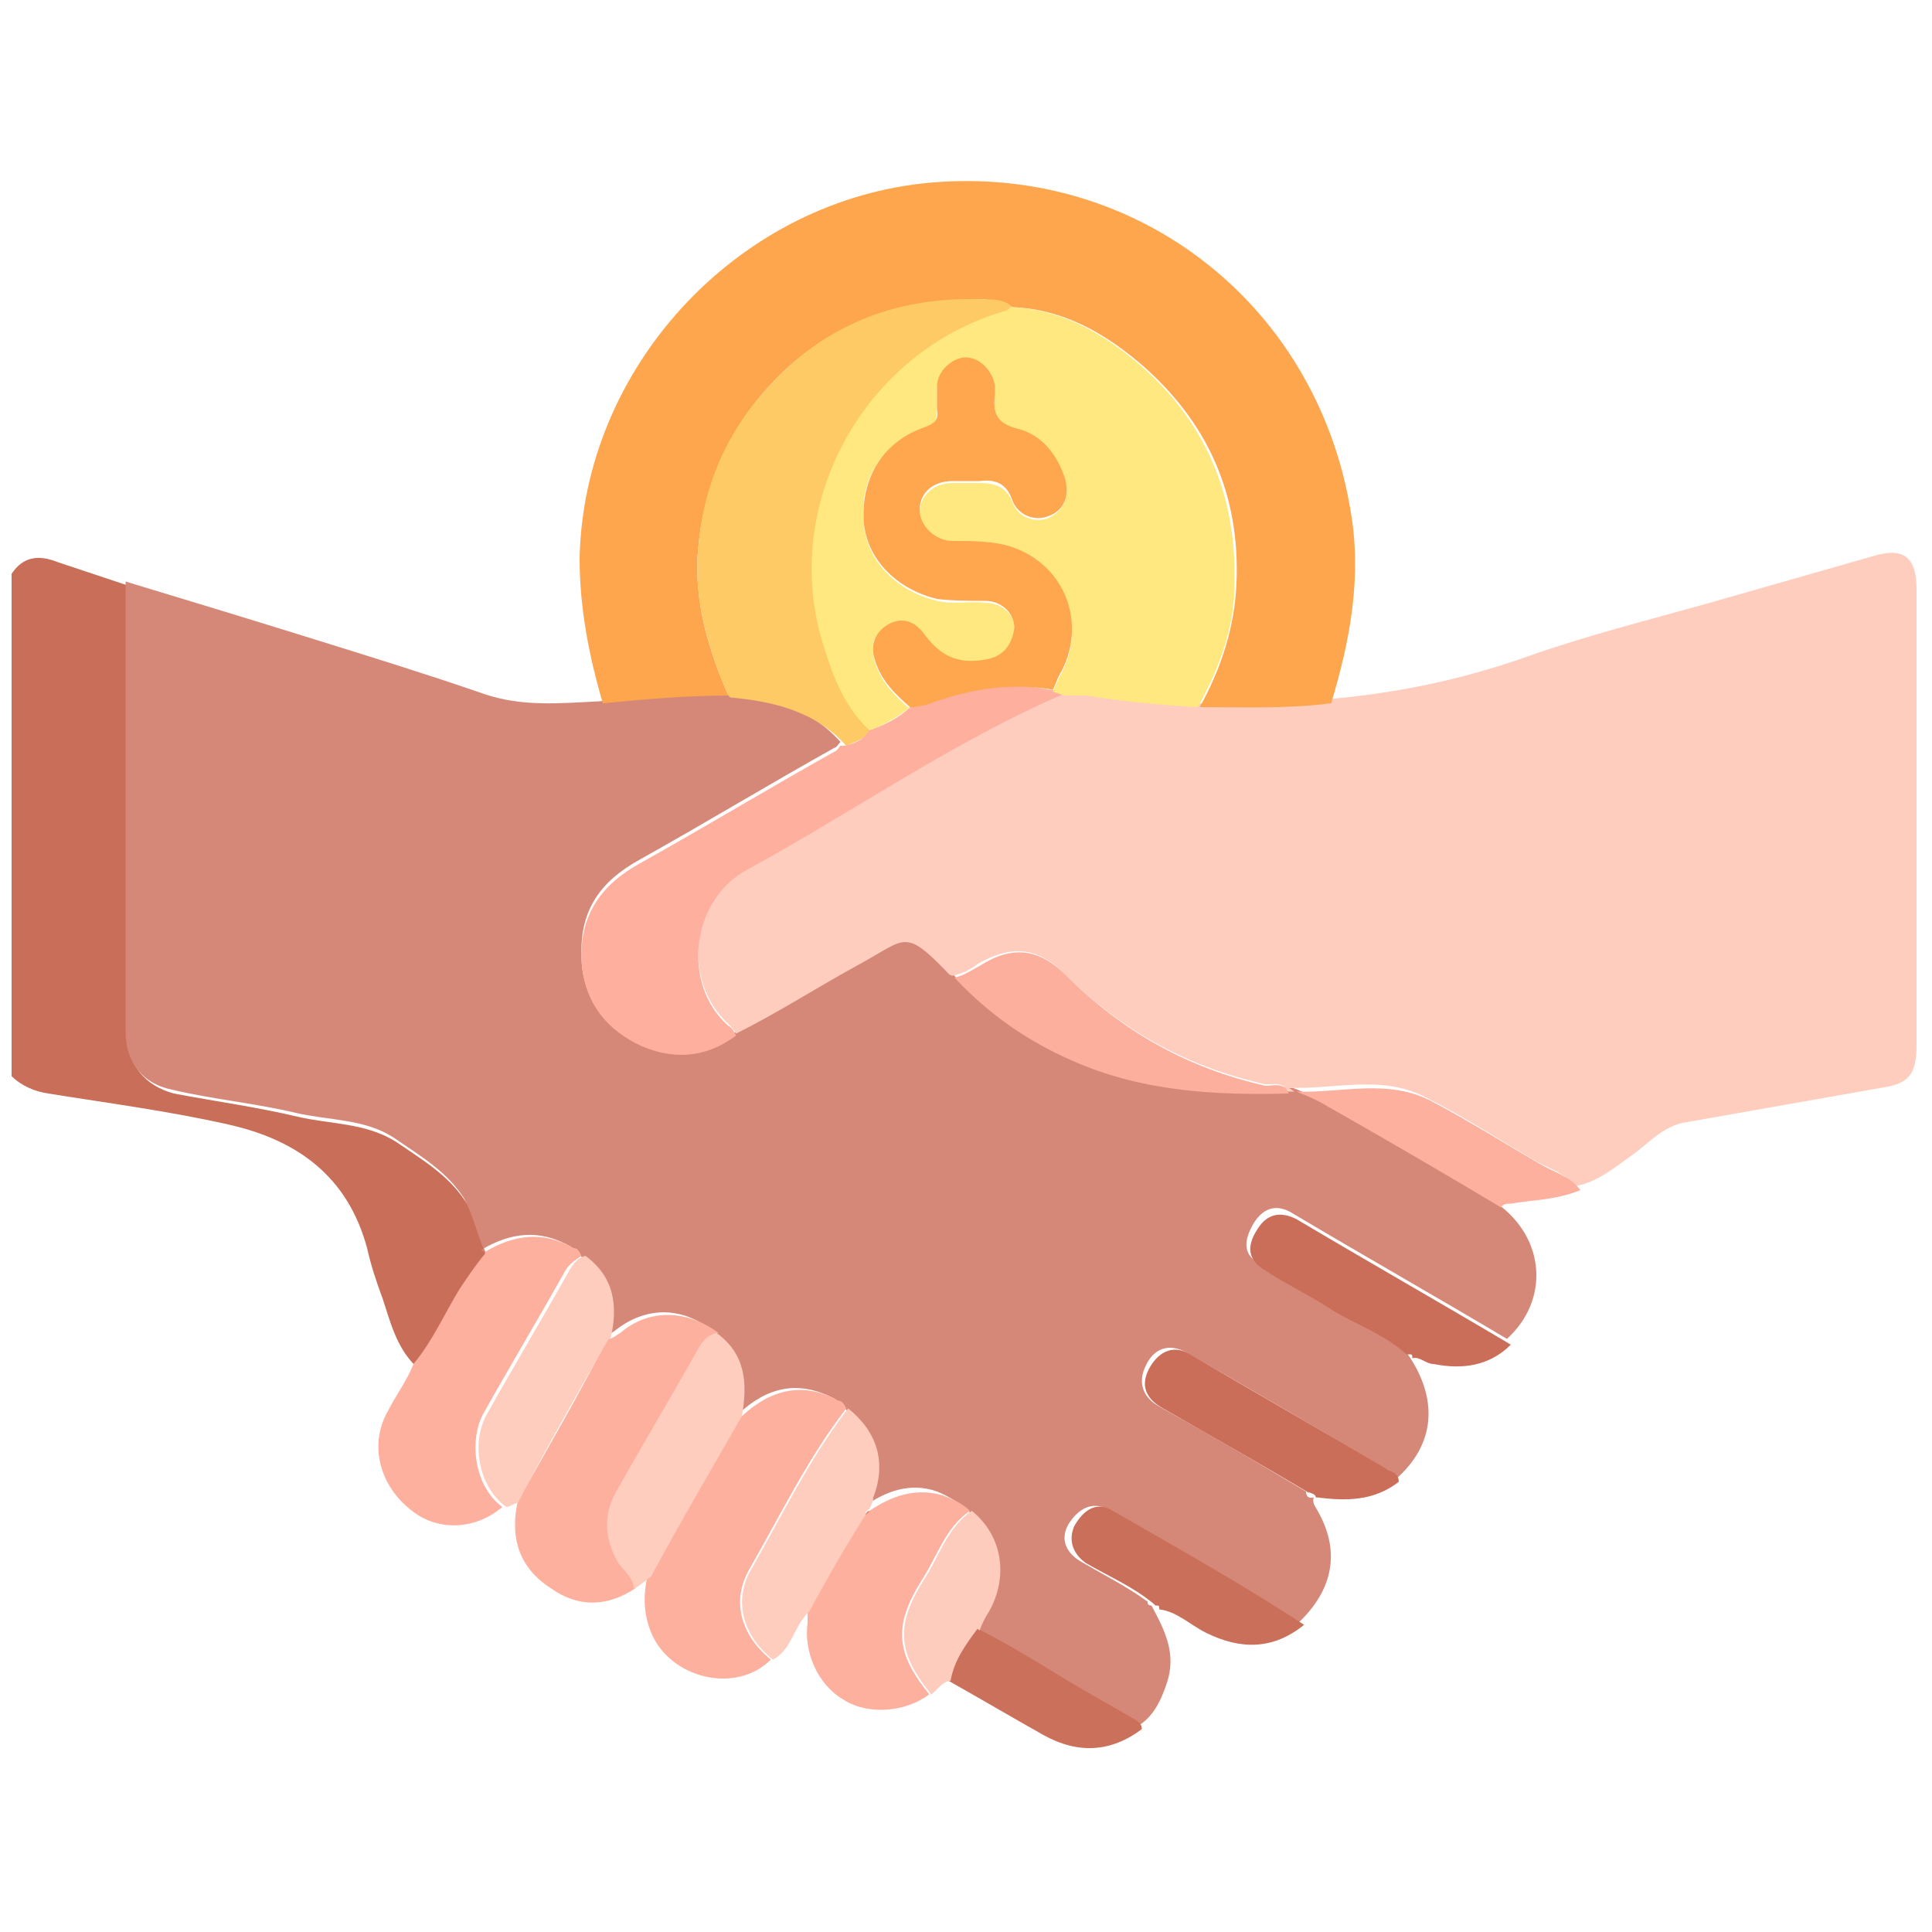
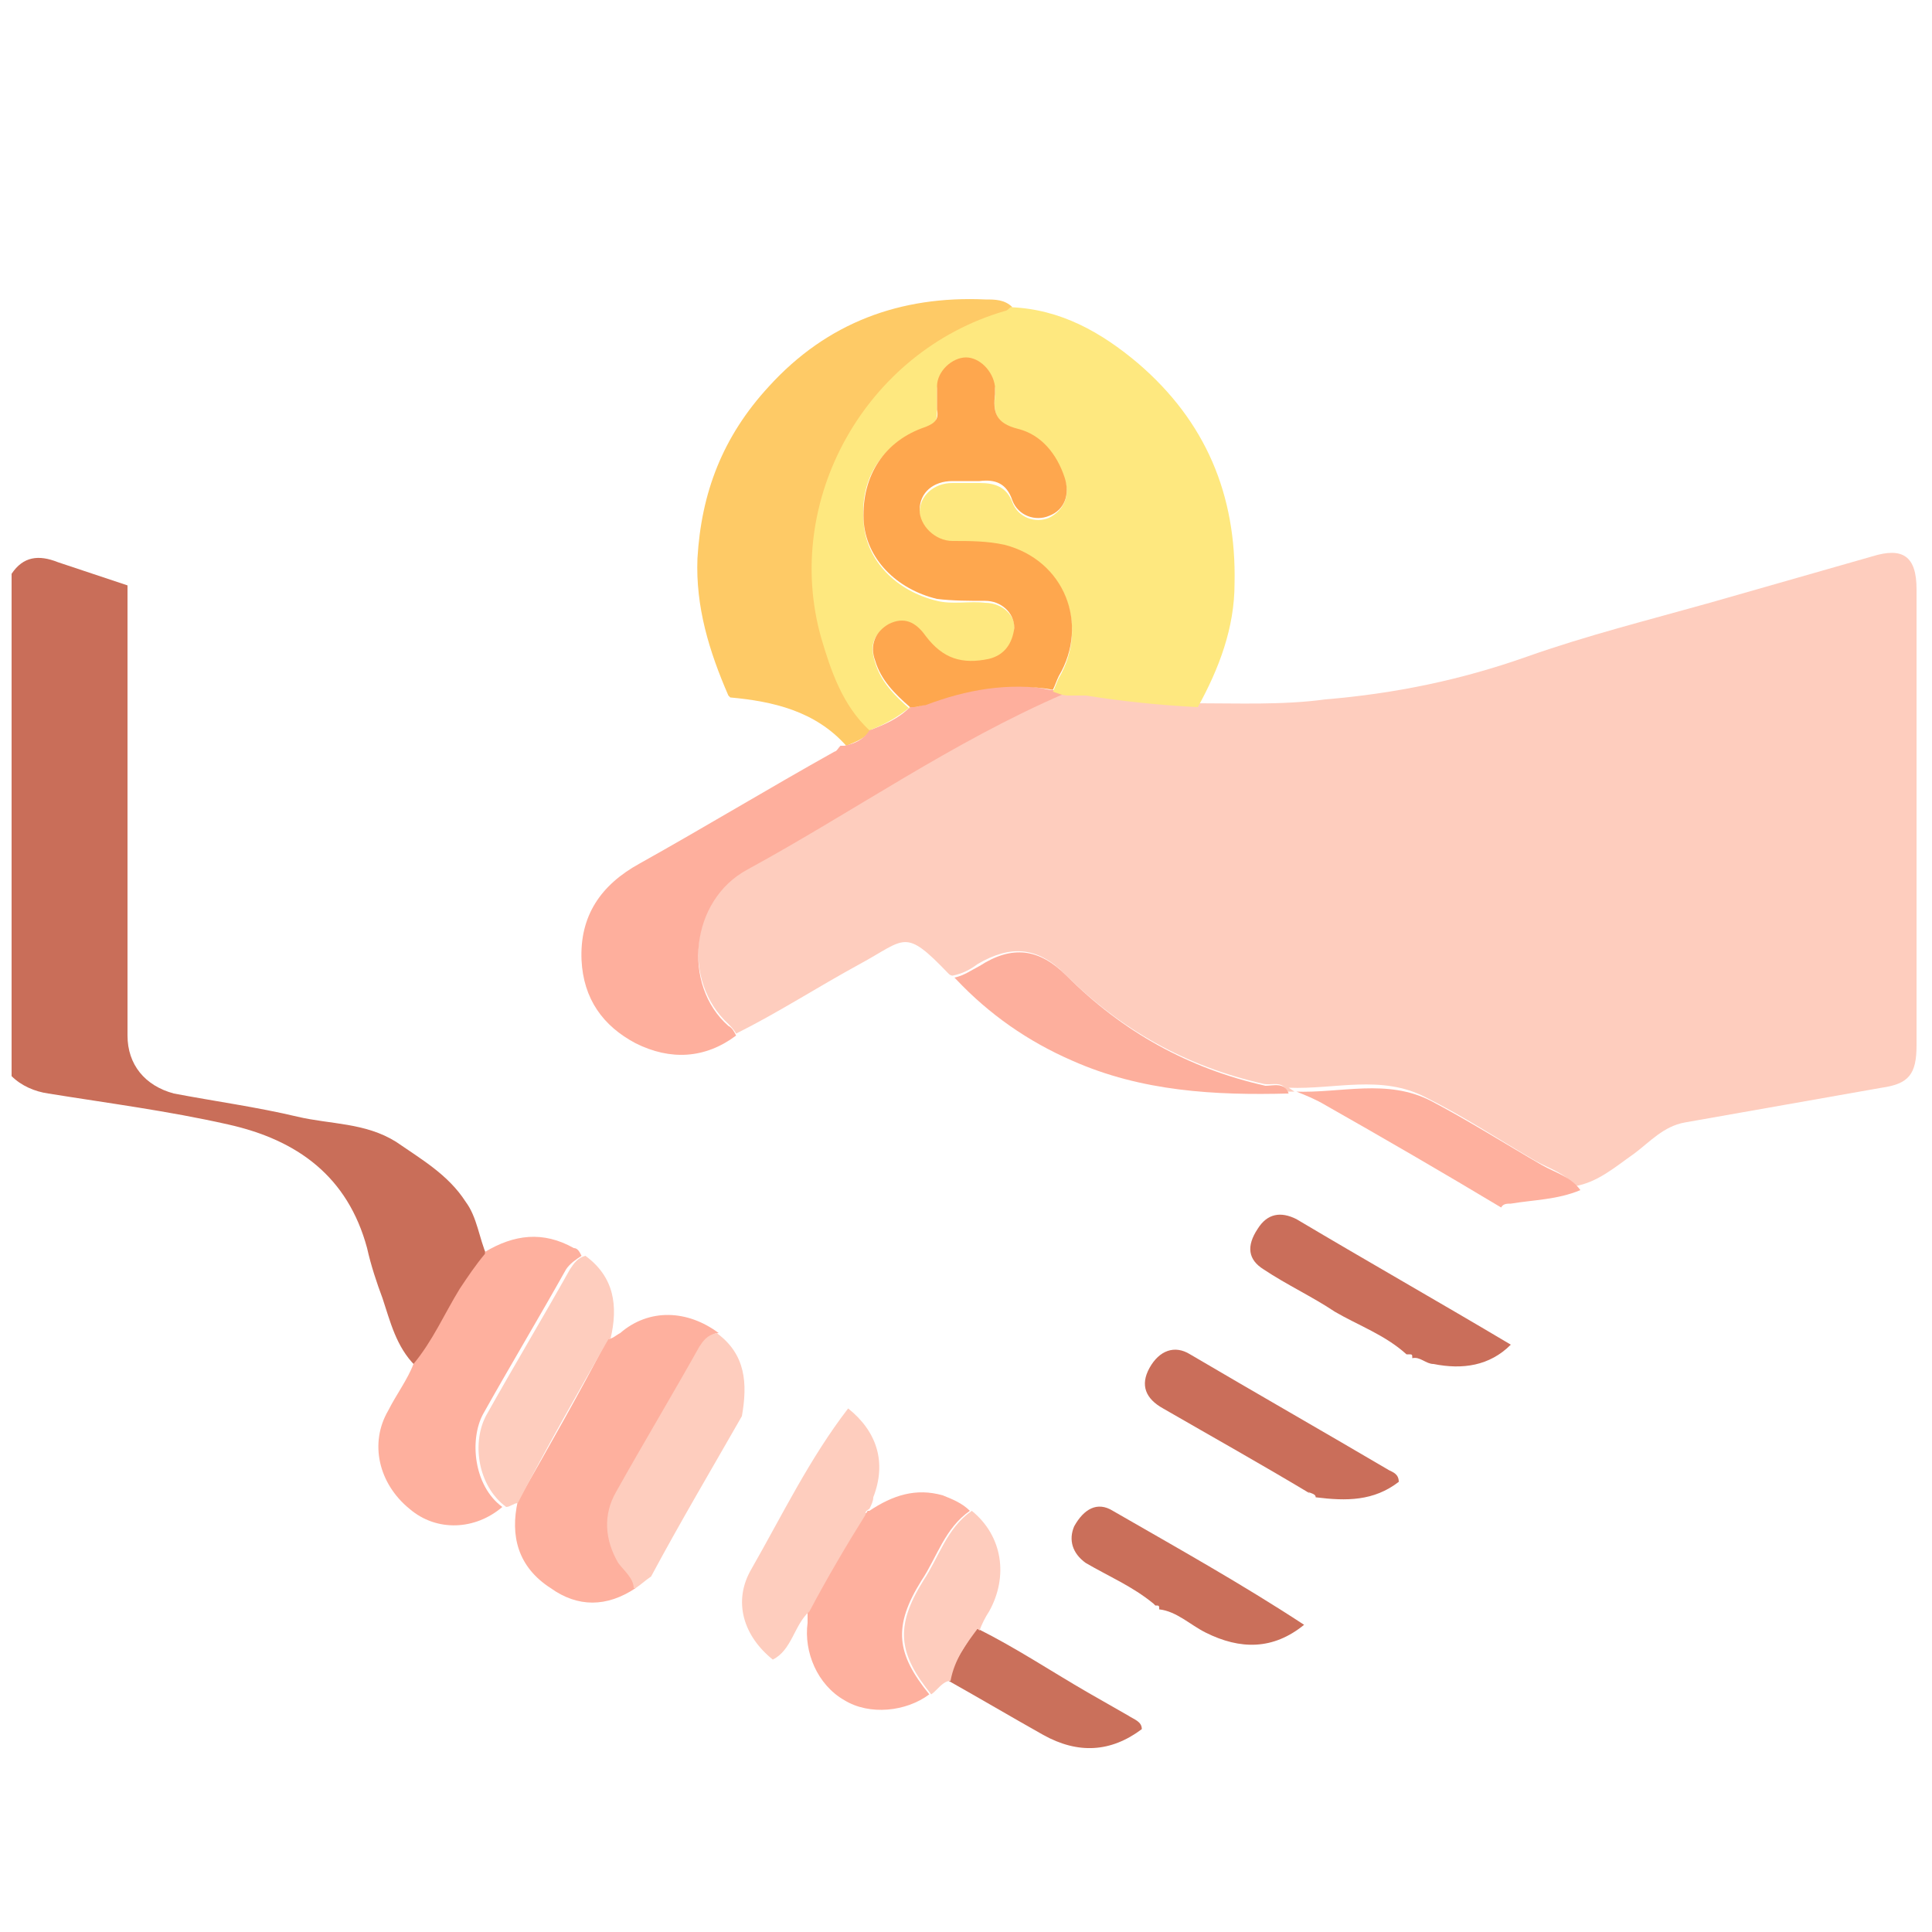
<svg xmlns="http://www.w3.org/2000/svg" version="1.1" viewBox="0 0 100 100">
  <defs>
    <style>
      .cls-1 {
        fill: #feaf9d;
      }

      .cls-2 {
        fill: #fea64e;
      }

      .cls-3 {
        fill: #d68878;
      }

      .cls-4 {
        fill: #ca6f5a;
      }

      .cls-5 {
        fill: #fee87f;
      }

      .cls-6 {
        fill: #ca705b;
      }

      .cls-7 {
        fill: #fea74e;
      }

      .cls-8 {
        fill: #c96e59;
      }

      .cls-9 {
        fill: #feccbd;
      }

      .cls-10 {
        fill: #feb09e;
      }

      .cls-11 {
        fill: #fecdbe;
      }

      .cls-12 {
        fill: #feca66;
      }

      .cls-13 {
        fill: #fdaf9d;
      }

      .cls-14 {
        fill: #ca6e5a;
      }
    </style>
  </defs>
  <g>
    <g id="Capa_1">
      <path class="cls-8" d="M.6,29.7c.6-.9,1.4-1,2.4-.6,1.2.4,2.4.8,3.6,1.2,0,7.8,0,15.6,0,23.3,0,1.5.9,2.6,2.4,3,2.1.4,4.3.7,6.4,1.2,1.7.4,3.5.3,5.1,1.3,1.3.9,2.7,1.7,3.6,3.1.6.8.7,1.9,1.1,2.8-.5.6-.9,1.2-1.3,1.8-.8,1.3-1.4,2.7-2.4,3.9-1-1-1.3-2.3-1.7-3.5-.3-.8-.6-1.7-.8-2.6-1-3.7-3.6-5.6-7.2-6.4-3.1-.7-6.2-1.1-9.3-1.6-.7-.1-1.4-.4-1.9-.9v-25.9Z" />
-       <path class="cls-3" d="M25.1,64.8c-.4-.9-.6-1.9-1.1-2.8-.9-1.4-2.3-2.2-3.6-3.1-1.5-1-3.4-.9-5.1-1.3-2.1-.5-4.3-.7-6.4-1.2-1.5-.3-2.4-1.4-2.4-3,0-7.8,0-15.6,0-23.3,3.3,1,6.6,2,9.8,3,2.9.9,5.8,1.8,8.7,2.8,2,.7,4,.5,6,.4,2.2-.2,4.3-.5,6.5-.4,2.3.2,4.4.7,6,2.5-.1.1-.2.3-.3.3-3.4,1.9-6.7,3.9-10.1,5.8-2,1.1-3.1,2.6-3,5,0,2,1.1,3.4,2.8,4.3,1.8.9,3.5.8,5.2-.4,2.2-1.1,4.3-2.4,6.4-3.6,2.4-1.3,2.3-1.9,4.6.5,0,0,.1,0,.2.1,1.7,1.8,3.8,3.2,6,4.2,3.6,1.6,7.3,1.9,11.2,1.7.1,0,.2,0,.4,0,.5.2,1,.4,1.5.7,3,1.8,6.1,3.5,9.1,5.3,2.5,1.8,2.7,5,.5,7-3.7-2.2-7.4-4.3-11.1-6.5-.8-.5-1.5-.3-2,.5-.6,1-.5,1.7.3,2.1,1.2.7,2.5,1.4,3.7,2.2,1.2.8,2.6,1.3,3.7,2.2,0,0,.1.1.2.2h0c1.7,2.4,1.5,4.8-.6,6.6,0-.4-.3-.5-.5-.6-3.4-2-6.8-4-10.3-6-.9-.5-1.7-.2-2.1.7-.4.8-.2,1.6.7,2.1,2.5,1.4,5.1,2.9,7.6,4.4,0,.2.1.4.4.3h0c-.1.3.1.5.2.7,1.2,2.1.8,4.1-1,5.8-3.2-2.1-6.6-4-9.9-5.9-.8-.4-1.5,0-2,.8-.4.7-.2,1.4.6,1.9,1.2.7,2.4,1.3,3.5,2.1,0,.1,0,.2.2.2h0c.7,1.3,1.3,2.5.8,4-.3.9-.7,1.8-1.6,2.3,0-.4-.4-.5-.7-.7-.7-.4-1.4-.8-2.1-1.2-1.9-1.1-3.8-2.3-5.7-3.3.2-.3.3-.7.5-1,1-1.8.7-3.8-.9-5.2-.4-.3-.9-.6-1.4-.8-1.4-.5-2.7,0-3.8.8,0-.2,0-.4.2-.6.7-1.8.2-3.4-1.3-4.6-.1-.1-.3-.3-.4-.4-1.9-1-3.5-.6-5,.8.3-1.7.2-3.2-1.3-4.3-1.6-1.3-3.5-1.3-5.1,0-.2.1-.3.3-.6.3.3-1.7.2-3.2-1.3-4.3-.1-.1-.3-.3-.4-.4-1.6-.9-3.1-.7-4.6.2Z" />
      <path class="cls-11" d="M67,56.5c-.1,0-.2,0-.4,0-.2-.6-.8-.3-1.2-.4-4-.9-7.4-2.8-10.3-5.7-1.4-1.4-2.8-1.5-4.5-.5-.4.3-.8.5-1.3.6,0,0-.1,0-.2-.1-2.3-2.4-2.2-1.8-4.6-.5-2.2,1.2-4.2,2.5-6.4,3.6-.1-.2-.3-.4-.4-.5-2.4-2.2-2-6.5,1-8.1,5.5-3,10.7-6.6,16.4-9.1.3,0,.6,0,.9,0,1.9.4,3.9.5,5.8.6,2.3,0,4.6.1,6.8-.2,3.6-.3,7-1,10.4-2.2,3.1-1.1,6.3-1.9,9.5-2.8,2.8-.8,5.6-1.6,8.4-2.4,1.6-.5,2.3,0,2.3,1.7,0,7.9,0,15.7,0,23.6,0,1.5-.4,2-1.8,2.2-3.4.6-6.8,1.2-10.2,1.8-1.1.2-1.8,1-2.6,1.6-1,.7-1.9,1.5-3.1,1.7-.5-.7-1.3-.9-2-1.3-1.9-1.1-3.7-2.3-5.7-3.3-2.3-1.2-4.7-.4-7.1-.5Z" />
-       <path class="cls-2" d="M68.9,36.4c-2.3.3-4.6.2-6.8.2,1.1-2,1.8-4.1,1.9-6.4.2-4.6-1.5-8.4-5-11.4-1.9-1.6-4-2.8-6.6-2.9-.4-.3-.9-.3-1.4-.4-4.4-.1-8.2,1.2-11.2,4.5-2.3,2.5-3.5,5.5-3.7,8.9-.1,2.5.6,4.8,1.6,7.1-2.2,0-4.4.2-6.5.4-.7-2.4-1.2-4.9-1.2-7.5.2-9.8,8-18.3,17.7-19.4,10.9-1.2,20.4,6.1,22.2,16.9.6,3.4,0,6.7-1,10Z" />
-       <path class="cls-10" d="M38.4,73.3c1.5-1.4,3.2-1.8,5-.8.2,0,.3.2.4.4-2,2.6-3.4,5.5-5,8.3-1,1.7-.4,3.5,1.1,4.7-1.8,1.8-5.2,1-6.2-1.4-.4-1-.4-1.9-.2-2.9,1.6-2.8,3.2-5.5,4.7-8.3Z" />
+       <path class="cls-10" d="M38.4,73.3Z" />
      <path class="cls-10" d="M25.1,64.8c1.5-.9,3-1.1,4.6-.2.2,0,.3.2.4.4-.3.2-.6.4-.8.7-1.4,2.5-2.9,5-4.3,7.5-.7,1.3-.5,3.7,1,4.8-1.4,1.2-3.4,1.3-4.8.1-1.6-1.3-2.1-3.4-1.1-5.1.4-.8,1-1.6,1.3-2.4,1-1.2,1.6-2.6,2.4-3.9.4-.6.8-1.2,1.3-1.8Z" />
      <path class="cls-10" d="M31.5,69.3c.2,0,.4-.2.6-.3,1.5-1.3,3.5-1.2,5.1,0-.4,0-.7.4-.9.7-1.4,2.5-2.9,5-4.3,7.5-.7,1.2-.6,2.5.1,3.7.3.4.7.8.8,1.3-1.5,1-3,1-4.4,0-1.7-1.1-2.1-2.7-1.7-4.5,1.6-2.8,3.2-5.6,4.7-8.5Z" />
      <path class="cls-10" d="M45,78.2c1.2-.8,2.4-1.2,3.8-.8.5.2,1,.4,1.4.8-1.3.9-1.7,2.4-2.5,3.6-1.5,2.4-1.3,3.8.4,5.9-1.2.9-3.1,1.1-4.4.3-1.4-.8-2.1-2.5-1.9-4,0-.2,0-.4,0-.6.9-1.7,1.8-3.4,2.9-5,0,0,.2-.1.2-.2,0,0,0,0,0,0Z" />
      <path class="cls-11" d="M32.8,82.2c0-.5-.5-.9-.8-1.3-.7-1.2-.8-2.5-.1-3.7,1.4-2.5,2.9-5,4.3-7.5.2-.3.4-.6.9-.7,1.5,1.1,1.6,2.6,1.3,4.3-1.6,2.8-3.2,5.5-4.7,8.3-.3.2-.5.4-.8.6Z" />
      <path class="cls-11" d="M31.5,69.3c-1.6,2.8-3.2,5.6-4.7,8.5-.2,0-.4.2-.6.2-1.5-1.1-1.8-3.4-1-4.8,1.4-2.5,2.9-5,4.3-7.5.2-.3.4-.6.8-.7,1.5,1.1,1.7,2.6,1.3,4.3Z" />
      <path class="cls-11" d="M44.8,78.4c-1,1.6-2,3.3-2.9,5-.8.7-.9,2-1.9,2.5-1.5-1.2-2.1-3-1.1-4.7,1.6-2.8,3-5.7,5-8.3,1.5,1.2,2,2.8,1.3,4.6,0,.2-.1.4-.2.6,0,0,0,0,0,0,0,0-.2.1-.2.2Z" />
      <path class="cls-14" d="M72.8,70.1c-1.1-1-2.5-1.5-3.7-2.2-1.2-.8-2.5-1.4-3.7-2.2-.8-.5-.9-1.2-.3-2.1.5-.8,1.2-.9,2-.5,3.7,2.2,7.4,4.3,11.1,6.5-1.1,1.1-2.5,1.3-4,1-.4,0-.7-.4-1.1-.3,0,0,0,0,0,0,0-.2,0-.2-.2-.2Z" />
      <path class="cls-14" d="M67.8,77.3c-2.5-1.5-5-2.9-7.6-4.4-.9-.5-1.2-1.2-.7-2.1.5-.9,1.3-1.2,2.1-.7,3.4,2,6.9,4,10.3,6,.2.1.5.2.5.6-1.3,1-2.7,1-4.3.8,0,0,0,0,0,0,0-.2-.3-.2-.4-.3Z" />
      <path class="cls-4" d="M59.7,83c-1.1-.9-2.3-1.4-3.5-2.1-.7-.5-.9-1.2-.6-1.9.5-.9,1.2-1.3,2-.8,3.3,1.9,6.7,3.8,9.9,5.9-1.6,1.3-3.3,1.3-5.1.4-.8-.4-1.5-1.1-2.4-1.2,0,0,0,0,0,0,0-.2,0-.2-.2-.2Z" />
      <path class="cls-10" d="M67,56.5c2.4.1,4.8-.7,7.1.5,1.9,1,3.8,2.2,5.7,3.3.7.4,1.5.6,2,1.3-1.2.5-2.4.5-3.6.7-.2,0-.4,0-.5.2-3-1.8-6.1-3.6-9.1-5.3-.5-.3-1-.5-1.5-.7Z" />
      <path class="cls-6" d="M50.6,84.3c2,1,3.8,2.2,5.7,3.3.7.4,1.4.8,2.1,1.2.3.2.7.3.7.7-1.6,1.2-3.3,1.3-5.1.3-1.6-.9-3.3-1.9-4.9-2.8.2-1,.9-1.8,1.4-2.7Z" />
      <path class="cls-9" d="M50.6,84.3c-.6.8-1.2,1.6-1.4,2.7-.4,0-.7.5-1,.7-1.7-2.1-1.9-3.5-.4-5.9.8-1.2,1.2-2.7,2.5-3.6,1.6,1.3,1.9,3.4.9,5.2-.2.3-.4.7-.5,1Z" />
      <path class="cls-12" d="M37.7,36c-1-2.3-1.7-4.6-1.6-7.1.2-3.4,1.3-6.3,3.7-8.9,3-3.3,6.8-4.7,11.2-4.5.5,0,1,0,1.4.4-.1,0-.2.2-.3.2-7.2,2.1-11.5,9.7-9.5,16.9.5,1.8,1.1,3.5,2.5,4.8-.3.4-.8.6-1.3.8-1.6-1.8-3.8-2.3-6-2.5Z" />
      <path class="cls-1" d="M43.7,38.6c.5-.1,1-.3,1.3-.8.8-.3,1.5-.6,2.1-1.2.2,0,.4,0,.6-.1,2.1-.9,4.3-1.3,6.6-.8.3,0,.5.1.8.2-5.8,2.5-10.9,6.1-16.4,9.1-3,1.6-3.4,6-1,8.1.2.1.3.3.4.5-1.6,1.2-3.4,1.3-5.2.4-1.7-.9-2.7-2.3-2.8-4.3-.1-2.3,1-3.9,3-5,3.4-1.9,6.7-3.9,10.1-5.8.1,0,.2-.2.3-.3Z" />
      <path class="cls-13" d="M49.4,50.6c.5-.1.9-.4,1.3-.6,1.7-1.1,3.1-.9,4.5.5,2.9,2.9,6.3,4.8,10.3,5.7.4,0,1-.2,1.2.4-3.8.1-7.6-.1-11.2-1.7-2.3-1-4.3-2.4-6-4.2Z" />
      <path class="cls-5" d="M47.1,36.6c-.6.5-1.3.9-2.1,1.2-1.4-1.3-2-3.1-2.5-4.8-2-7.1,2.3-14.8,9.5-16.9.1,0,.2-.1.3-.2,2.6.1,4.7,1.3,6.6,2.9,3.5,3,5.1,6.8,5,11.4,0,2.3-.8,4.4-1.9,6.4-2-.1-3.9-.3-5.8-.6-.3,0-.6,0-.9,0-.3,0-.5-.1-.8-.2.1-.2.2-.5.3-.7,1.6-2.7.3-6.1-2.8-6.8-.9-.2-1.8-.1-2.7-.2-.9,0-1.7-.8-1.7-1.6,0-.8.7-1.5,1.7-1.5.5,0,1,0,1.4,0,.8,0,1.4.2,1.7,1,.3.8,1.2,1.1,1.9.8.8-.4,1.1-1.2.8-2-.4-1.2-1.2-2.2-2.4-2.5-1.1-.3-1.3-.9-1.2-1.8,0-.1,0-.3,0-.4-.1-.8-.9-1.5-1.5-1.5-.7,0-1.4.7-1.5,1.5,0,.4,0,.8,0,1.2,0,.5-.1.7-.6.9-2.2.7-3.4,2.5-3.2,4.8.1,2,1.7,3.6,3.8,4.1.8.2,1.7,0,2.5.1.9,0,1.6.7,1.5,1.4,0,.8-.5,1.4-1.3,1.6-1.4.4-2.4,0-3.3-1.2-.5-.7-1.1-1-1.9-.6-.8.4-1,1-.7,1.9.3,1,1,1.7,1.8,2.4Z" />
-       <path class="cls-3" d="M44.8,78.4c0,0,.2-.1.2-.2,0,0-.2.1-.2.2Z" />
      <path class="cls-7" d="M47.1,36.6c-.8-.7-1.5-1.4-1.8-2.4-.3-.8,0-1.5.7-1.9.8-.4,1.4-.1,1.9.6.9,1.2,1.9,1.5,3.3,1.2.8-.2,1.2-.8,1.3-1.6,0-.8-.7-1.4-1.5-1.4-.8,0-1.7,0-2.5-.1-2.1-.5-3.7-2.1-3.8-4.1-.1-2.3,1.1-4.1,3.2-4.8.5-.2.7-.4.6-.9,0-.4,0-.8,0-1.2,0-.8.8-1.5,1.5-1.5.7,0,1.4.7,1.5,1.5,0,.1,0,.3,0,.4-.1.9,0,1.5,1.2,1.8,1.2.3,2,1.3,2.4,2.5.3.9,0,1.7-.8,2-.7.3-1.6,0-1.9-.8-.3-.9-.9-1.1-1.7-1-.5,0-1,0-1.4,0-1,0-1.7.6-1.7,1.5,0,.8.8,1.6,1.7,1.6.9,0,1.8,0,2.7.2,3.1.8,4.4,4.1,2.8,6.8-.1.2-.2.5-.3.7-2.3-.4-4.5,0-6.6.8-.2,0-.4.1-.6.1Z" />
    </g>
  </g>
</svg>